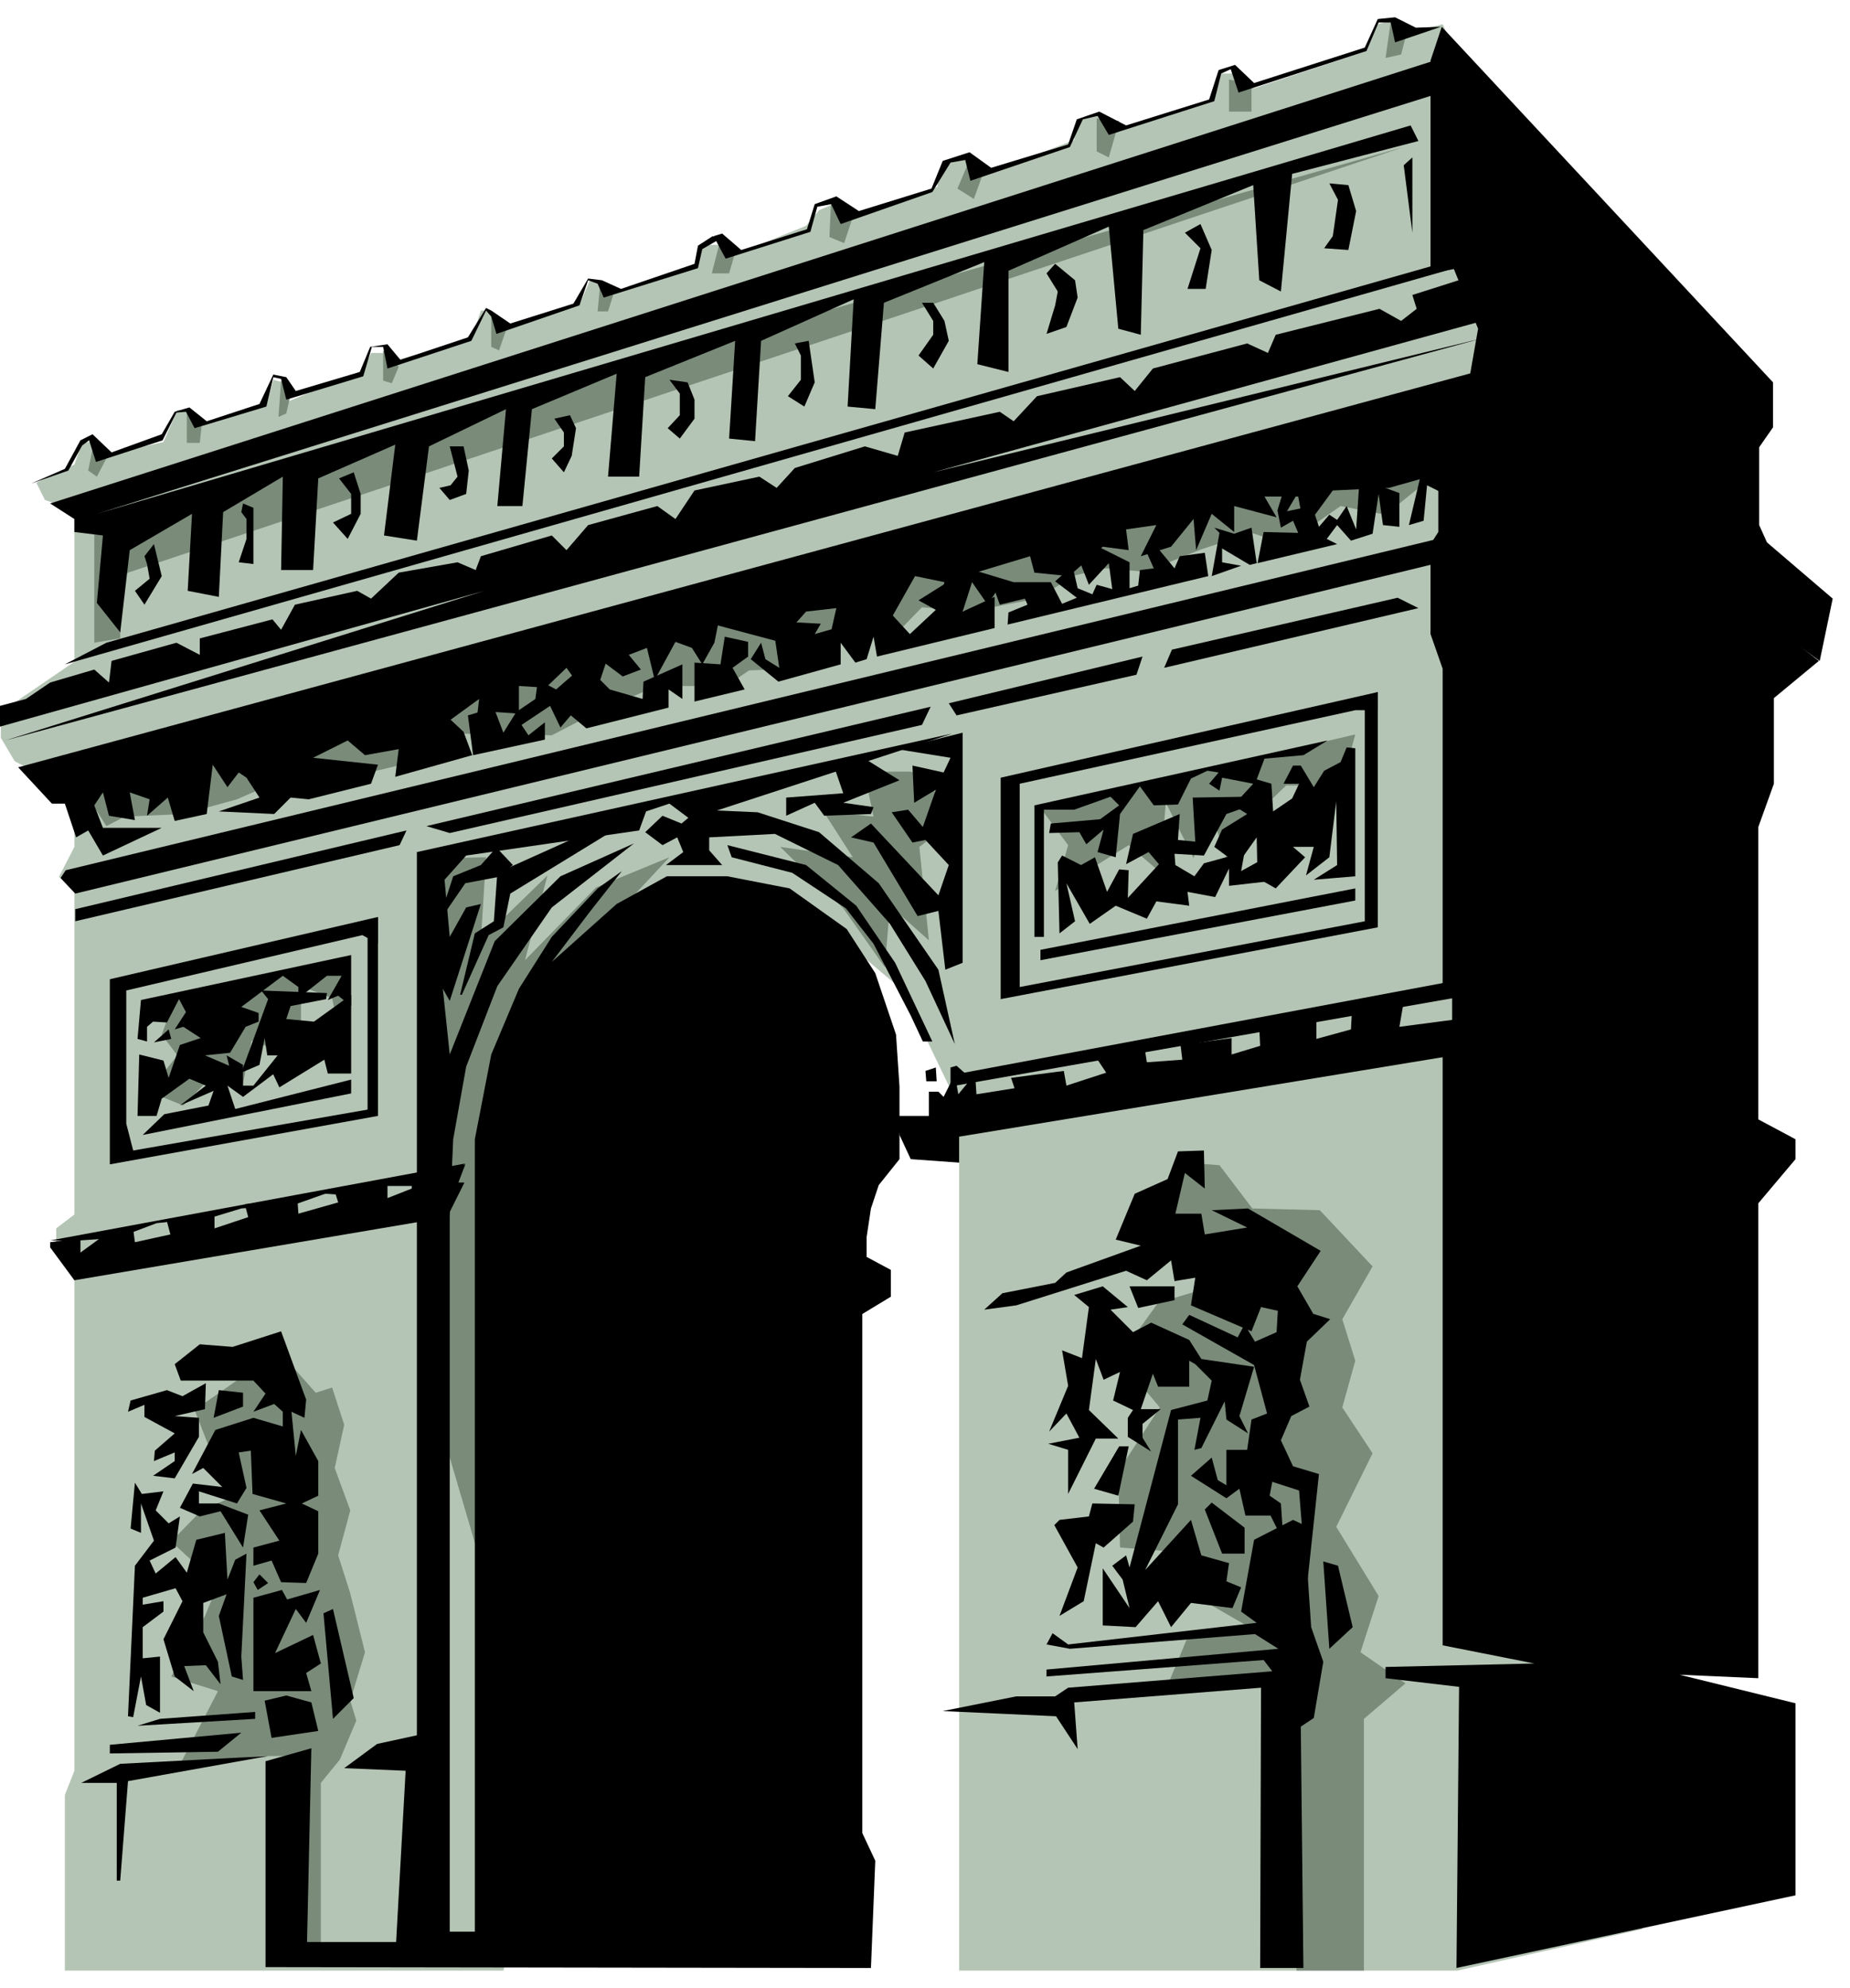
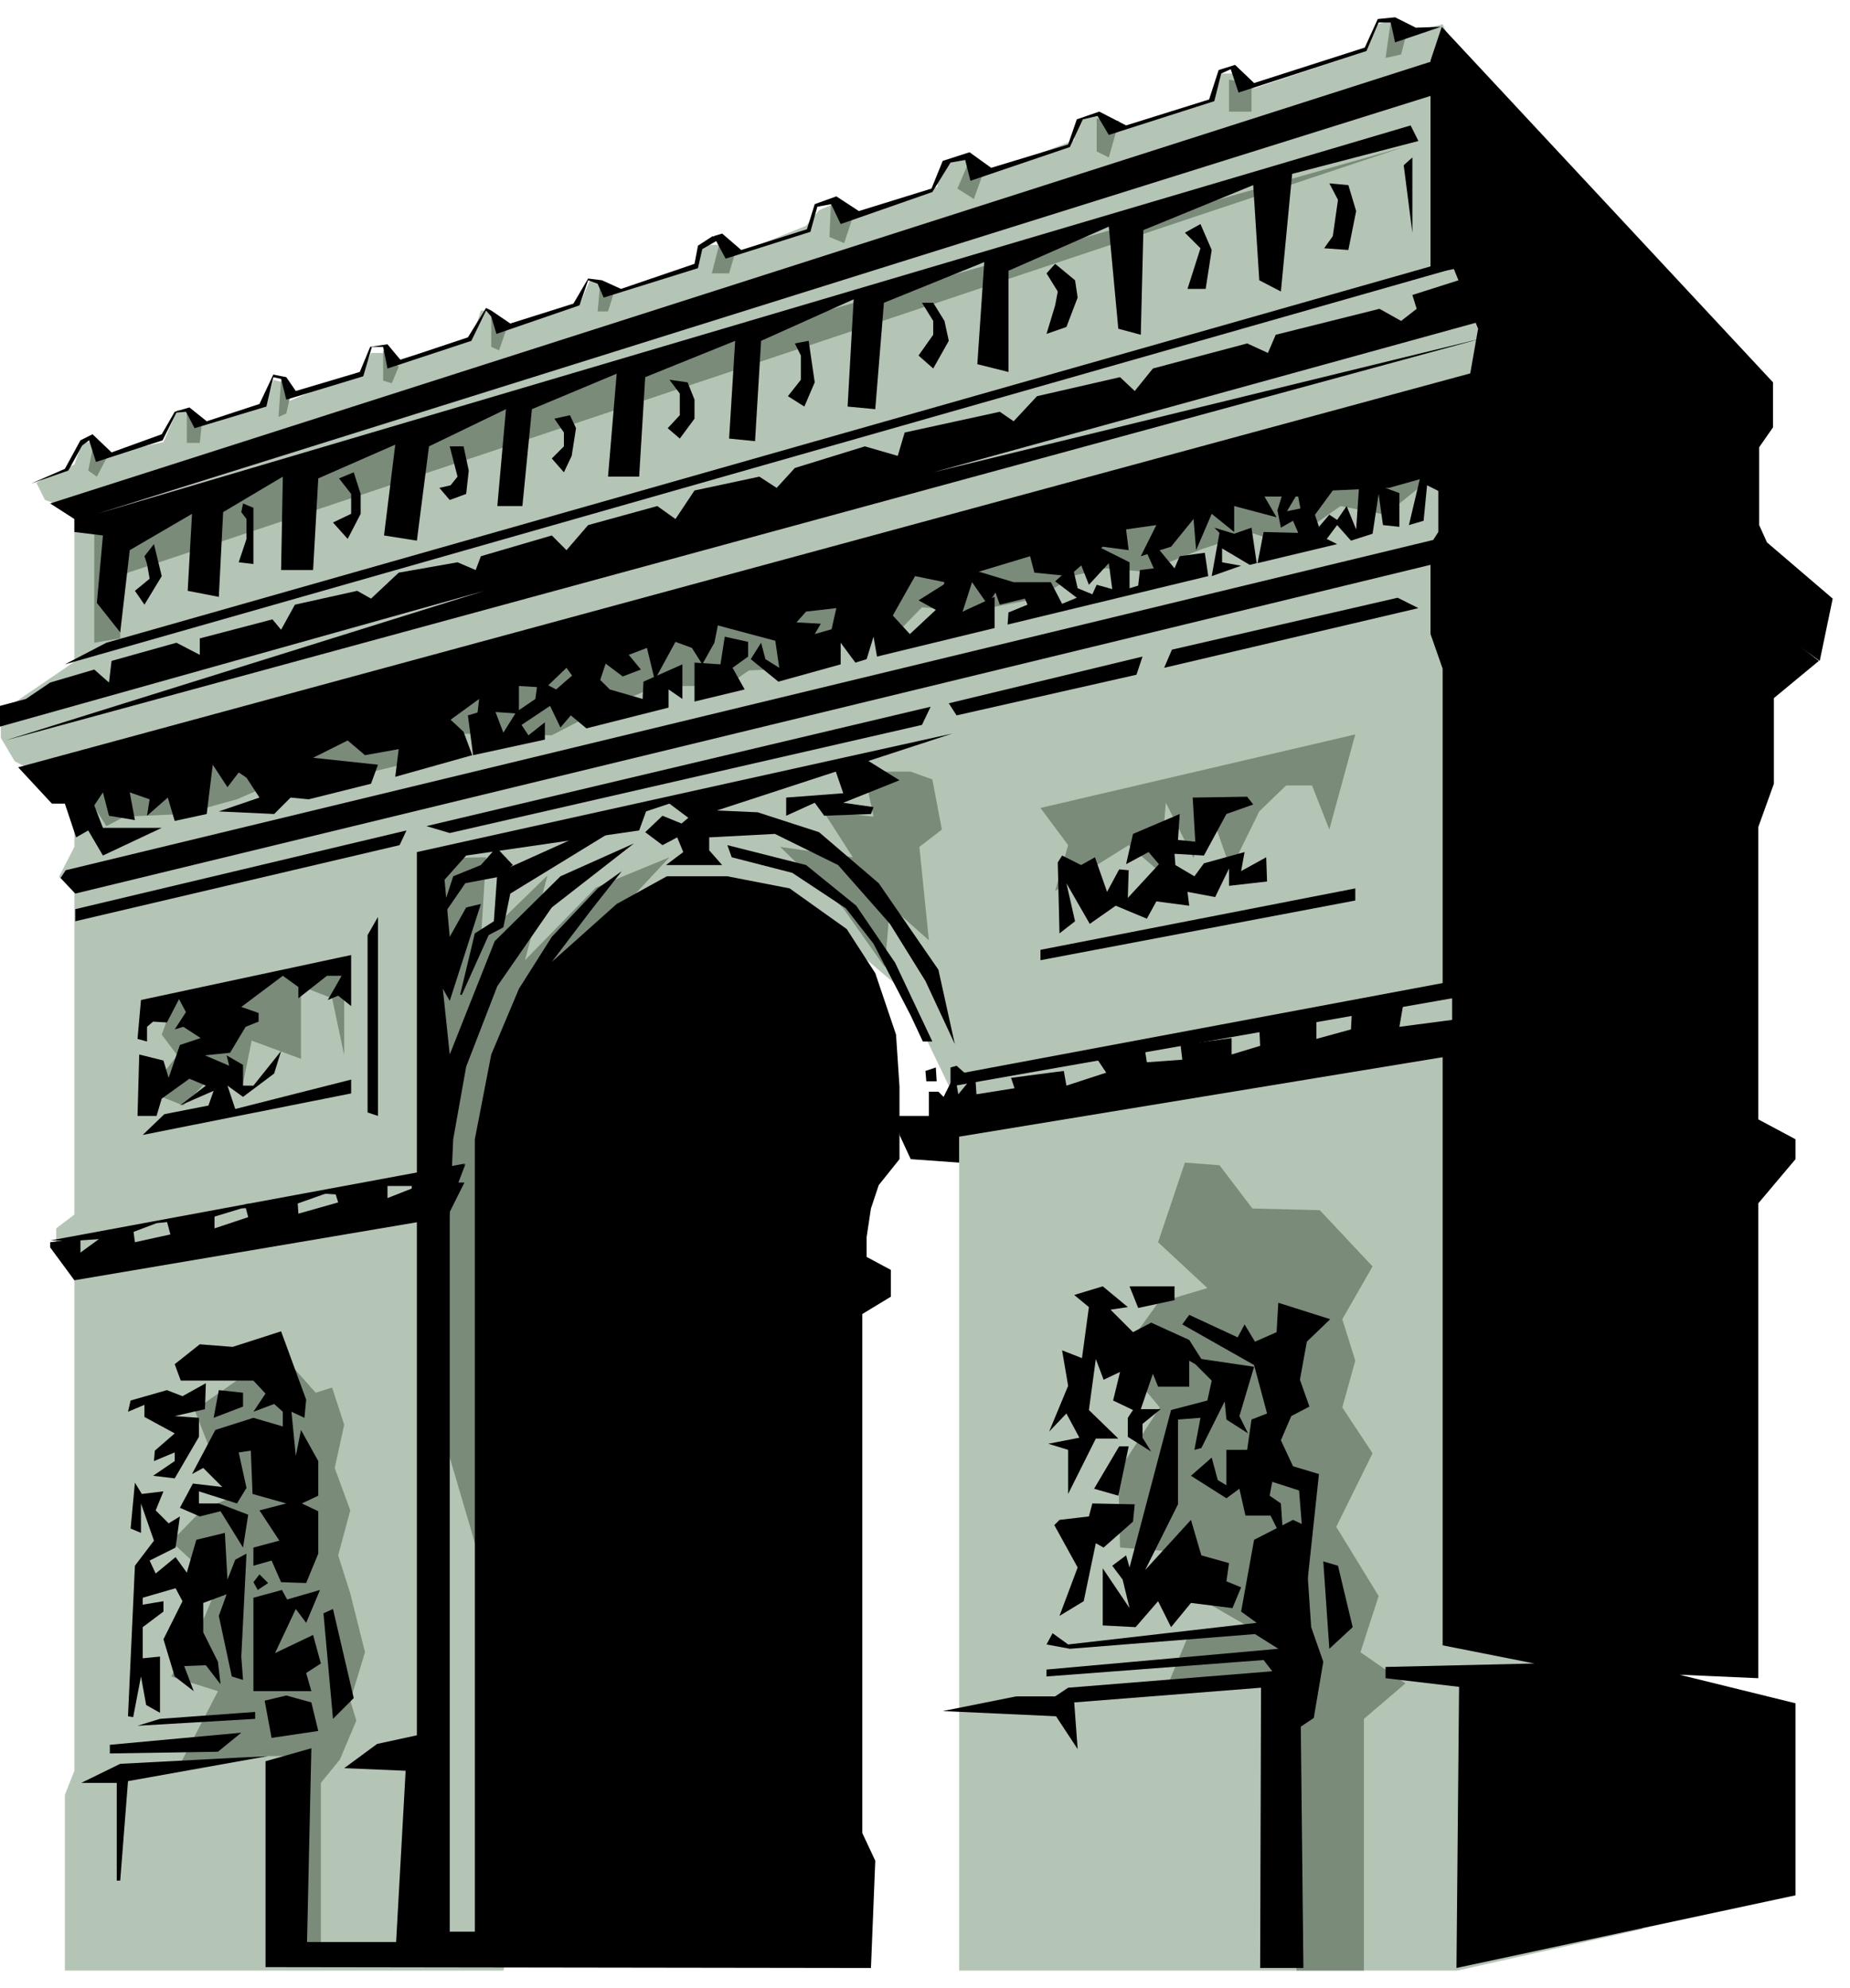
<svg xmlns="http://www.w3.org/2000/svg" fill-rule="evenodd" height="364.04" preserveAspectRatio="none" stroke-linecap="round" viewBox="0 0 2139 2298" width="338.851">
  <style>.pen1{stroke:none}.brush3{fill:#000}</style>
  <path class="pen1" style="fill:#b5c5b5" d="M582 2278H75v-203l11-28v-581l-21-26v-20l21-16v-383l-18-7 18-35v-63l-69-36-16-27v-30l85-58V590l-34-12-10-20 44-21 9-26h10l16 15 68-15 16-37h10l22 17 72-26 7-26 15 4v22l89-37 9-20h13l13 9 90-24 11-34h10l26 17 79-26 11-26 14 5 10 12 101-33 5-25h26l5 14 89-36 15-18 16-7 16 15 105-35v-16l15-12 16-3 27 15 100-38 3-24 22-7 27 21 110-35 5-32h19l22 17 130-43 13-31 14-4 16 15 45-11 231 479v1723l-214 48h-576v-998l-65-135-117-99-345 1232z" />
  <path class="pen1" d="m1654 553-52 42-52-10-63 44-40-13-58 19-65 26-45-4-36 8-44 27-78 15-55-5-35 36-52-4-39 38-74 3-26 18h-80l-66 28-56 29-112-2-28 28-84 20-62-6-78 34-62 17-68 3-21 11-21-33 93-38 154-67 171-15 215-68 237-77 718-156-36 52zM109 509l-7 35 10 7 11-21-14-21zm107-31v34h15l2-19-17-15zm109-38-3 42 9-4 6-26-12-12zm118-35v35l10 3 8-19-18-19zm125-45v41l9 4 8-23-17-22zm126-33-3 33h12l6-19-15-14zm139-50-10 39h20l7-24-17-15zm128-47-2 44 17 7 10-30-25-21zm160-45-14 33 19 12 13-36-18-9zm147-48v38l14 7 12-42-26-3zm153-45v37h26V97l-26-5zm187-67-6 42 18-4 8-31-20-7zm15 145L139 665v73l-30 5V599l1514-429zm-570 722h-54l11 52-58-6 34 53-84-12 73 71 48 68 6-71 45 40-11-108 26-20-11-58-25-9zm-491 99-6 96 77-75-26 98 82-84 85-35-181 194-42 201 7 428-50-170-5-382 9-270 50-1zm-364 175-11 30 18 24-33 42 40 16 43-44 24 28 12-59 57 21v-84l36 14 14 66v-114l-235 53 35 7zm1005-232 32 43-15 53 85-53 36 31 7-80 32 64 18-58 25 71 33-67 31-30h30l20 51 30-110-364 85zm-877 632 39 44 19-6 14 43-11 50 18 49-14 52 14 44 17 68-17 56 7 23-19 45-22 27v202l-27-8v-225h-43l-92 8 43-83-54-17 39-70 15-36-54-50 35-36 32-14-40-102 60-42 13-32 28 10zm1084-219 38 50 78 2 61 65-35 61 15 48-15 54 35 53-42 85 49 80-21 65 52 36-48 41v291h-78v-344l-151 19 25-60 68-14-71-41 18-42-93-7-2-88 48-74-48-57 46-64 57-17-57-53 31-92 40 3z" style="fill:#7a8b7a" />
  <path class="pen1 brush3" d="m202 1577 7 19h84l14 15-14 21 24-9 10 9v17l-34-10-44 14-27 51 13-7 22 22-34-4-15 28 23 10 24-6 26 42 6-38-34-13h-23v-14l44 14 11-18-9-41 14-2 2 50 39 11-31 8 23 35-30 8v21l21-6 11 25 29 1 14-34v-49l-19-9 19-9v-40l-20-36-6 30-5-51 15 7 2-21-29-79-56 18-38-3-29 23z" />
  <path class="pen1 brush3" d="m253 1607-6 32 34-13v-16l-28-3zm-102 12 42-12 18 7 27-15-1 30-35 8 28 2v22l-28 48-25-3 25-17v-10l-24 10 1-12 23-20-35-19v-14l-19 8 3-13zm5 95-5 53 12 5v-34l15 43-22 29-8 174 6 1 9-47 6 33 16 9v-65l-20 2v-36l24-18v-12l-24 4v-8l38-11 8 15-22 44 13 43 22 17-11-29 25-1 17 22-3-26-17-34v-34l27-10-9 25 15 70 13 4-2-27 6-119-13 7-9 23-3-54-33 8-11 38-13-18-23 19-7-15 30-15 5-36-13 8-15-15 9-22-25 3-8-13zm144 106-7 9 5 9 12-8-10-10zm26 18-33 9v108h67l-6-21 17-11-9-33-44 21 24-51 12 16 16-38-38 11-6-11zm48 27 11 122 24-24-24-103-11 5zm-247 152v10l125-2 27-22-152 14zm32-22 26-8 110-8v8l-136 8zm147-29 8 43 54-8-8-33-29-8-25 6zm-167 73-45 22h41v113h4l9-115 162-29-171 9zm1086-171 21-56-27-49 6-6 34-4 4-15 49 1-2 20-34 30-9-5-14 67-28 17z" />
  <path class="pen1 brush3" d="m1275 1813 31 46-8-33-12-16 16-12 4 14 48-182 42-11 5-23-19-19-7-4v30h-36l-6-15-14 41h23l-21 17v16l10 16-27-17v-22l6-9-23-11 8-33-19 9-9-24-8 59 34 33h-26l-32 64v-51l-23-7 36-7-15-28-20 21 22-53-7-41 23 9 8-59-17-14 33-10 29 24-20 3 26 26 21-11 44 20 14 22 61 9-17 57 10 20-25-16-2-21-27 54-8 2 7-37-26 2v98l-38 76 53-58 12 41 32 9-3 21 17 7-10 24-48-6-23 28-15-30-26 30-38-2v-66z" />
  <path class="pen1 brush3" d="m1294 1672-29 49 28 8 12-57h-11zm81-152-8 11 83 47 15 56-18 7-5 35h-24v41l-10-6-7-26-24 21 41 26 15-11 7 31h29l15 30-3-44-13-9 3-16 31 10 9 112 14-131-30-9-14-30 12-28 21-11-11-31 8-44 27-26-60-19-2 34-25 11-12-20-8 15-56-26zm-69-33 10 25 42-9v-16h-52z" />
-   <path class="pen1 brush3" d="m1354 1457 4 24 24-4-5 32 70 30 11-28 64 14-22-38 27-41-84-49-42 2 41 20-49 8-4-24h-30l11-47 23 18-1-44-30 1-12 32-38 17-22 53 29 7-86 31-13 12-61 12-21 19 37-5 127-40 24 11 28-23zm39 288 20 51h26v-30l-38-29-8 8z" />
  <path class="pen1 brush3" d="m1495 1757-45 23-15 83 18 13-218 25-18-13-7 13 27 5 214-17 27 17-268 24v8l251-19 10 13-236 19-15 10h-45l-85 17 131 6 25 38-4-54 216-17-1 324h50l-3-279 15-10 11-65-14-40-8-118-13-6zm35 48 7 101 27-25-17-71-17-5zM58 1436v6l28 38 431-73 20-40h-7l8-21-61 12-1 16-28 11v-16l-61 8 4 13-46 13-1-15-61 4 4 15-39 13v-17l-55 9 4 15-41 9-2-15-35 8-26 19v-17l-35 5z" />
  <path class="pen1 brush3" d="m58 1434 480-89-35 26h-57l-54 10-16-1-34 12-63 5-33 10-65 7-45 17-45 3H58zm979-144h37v-28h11l6 6 13-26 4 23 14-17 6 2 1 15 44-7-4-12 61-8 3 17 46-15-10-15 55-10 2 13 41-3-2-17 59-8v19l33-10-1-21 66-8v21l40-11 1-19 60-13-5 29 61-8v-37l30 45-28 33-572 94v30l-56-4-13-28-3-22z" />
  <path class="pen1 brush3" d="m1679 1154-580 102v-22l7-2 9 8 566-106-2 20zm-609 84 1 12h12l-1-16-12 4z" />
  <path class="pen1 brush3" d="m1684 2275 392-84v-222l-134-33 91 4v-549l43-51v-23l-43-23V956l18-50v-99l52-43-406-314-34 94v71l-9 14v104l14 40v367l25 32-25 33v697l106 21-172 4v13l85 10-3 325zm-677 0-700-1v-238l53-15-5 224h103l11-198-71-3 38-28 46-10V985l619-137-303 99-24-18-27 9-8 22-200 29-25 28 6 66 19-34 17-4-36 112-8-14 8 76 52-131 76-75 85-38-95 74-63 91-36 93-15 84-4 89v827h29v-916l19-98 32-76 38-60 53-56 28-20-37 47-44 58 75-67 58-32h70l72 14 66 47 33 51 24 71 4 60v84l-24 30-9 27-5 33v23l28 15v31l-33 20v600l15 32-5 124z" />
  <path class="pen1 brush3" d="m571 983-15 17-32 13-12 37 4 3 22-32 37-7 18-14-16-17h-6z" />
  <path class="pen1 brush3" d="m675 964-100 45-4 56-22 14-17 71h2l31-69 17-9 8-39 116-71-31 2zm113-12-22-9-20 19 20 15 17-9 7 17-20 15h65l-15-17v-15l76-4 73 36 60 68 41 66 34 73-19-86-69-100-69-59-71-23-69-3-19 16z" />
  <path class="pen1 brush3" d="m846 991 70 18 62 41 32 41 43 83 14 30h11l-43-91-45-66-58-47-91-23 5 14zm63-69v21l33-15 11 15 54-2 3-8-35-5 65-26-37-23-38 9 10 29-66 5z" />
-   <path class="pen1 brush3" d="m1007 952-23 16 26 6 51 85 24-6 8 68 20-8V847l-76 19 62 10-8 17-36-8 2 43 25-15-15 43-17-20-19 3 24 35 15-3 27 29-12 35-78-83zm-570 338-8-8-275 48-8-31v-154l273-64 18 10v-31l-310 72v214l310-56z" />
  <path class="pen1 brush3" d="M425 1081v205l12 4v-230l-12 21zm-266 120 11 3v-17l7-6 16 1 14-27 8 15-13 20 10-3 20 13-24 8-13 38-6-20-28-7-2 71h22l6-20 32-23 19 8-30 23 39-17-6 17-51 10-25 24 241-48v-16l-134 34-9-27 18 13 36-27 8-26-32 40h-12v-24l-19-11 3 12-28-12 29-3 18-30 15-6v-10l-20-7 48-36 18 13v13l33-26h17l-16 28 12-5 15 12v-59l-243 52-4 45z" />
-   <path class="pen1 brush3" d="m302 1145 76 3-1 7-41 8-5 15 32 3 43-31v91h-27l-4-16-52 32-8-17 7-20h-13l-3-20-6 31-21 9 31-85-8-10zm-107 45 3 11-20 4 17-15zm1398-118-15-7-399 76V906l388-85h26v-21l-436 99v256l436-83z" />
-   <path class="pen1 brush3" d="M1593 1072V800l-15 7v265h15zm-58-216-339 75v152h11V936h35l42-15 10 10-22 16-57 5-2 11 35-1 8 14 20-17-7 26 21 6 5-50 23-32 16 22 28-1 15-30 19-9 13 2-11 13 12 8 3-15 36 7-23 25 16 10-29 18-9 20 27 20 22-31 1 47 21 12 34-36-14-12h24l-9 33 27-21 8-65 1 74-27 17 48-4V865l-10-1-7 17-19 10-12 19-15-25h-9l-11 21h18l-8 17-22 15-2-32-17-5 9-24 45-4 28-17z" />
  <path class="pen1 brush3" d="m1442 921-63 1 3 51-20-2 2-30-54 23-8 35 26-14 12 14-36 39 1-32-11-1-14 26-14-40-16 9-22-11-5 8 2 82 18-14-10-44 27 47 30-21 36 15 11-20 38 5-2-16 32 6 16-33v20l44-5-1-28-29 16 4-22-47 13-11 15-22-13-1-13 34 2 26-48 31-11-7-9zm-239 189v-12l364-71v14l-364 69zM36 559l43-15 16-29 8-6 8 25 77-25 16-32 11-1 10 19 83-25 8-34 9 2 6 24 89-27 10-34h13l5 25 97-32 17-35 6 7 6 20 96-33 10-29 11 4 7 16 109-34 5-22 19-11-7-4-17 11-4 21-85 29-22-10-16-2-17 29-73 23-22-15-6-3-21 34-78 26-15-18-20 3-12 29-74 22-11-16-15-3-16 34-61 20-20-16-17 5-15 26-58 21-22-21-14 7-18 33-39 17z" />
  <path class="pen1 brush3" d="m825 273 14 26 98-31 8-29 16-3 11 23 106-37 21-34 17-3 6 24 115-39 15-32 17-4 13 22 122-39 8-32 11-5 9 27 148-48 14-33h14l5 23 53-18-29 1-24-12-20 2-15 33-128 41-22-21-19 6-11 34-96 30-31-16-26 9-10 29-89 27-25-18-31 10-13 32-84 26-26-17-25 9-9 29-76 24-22-19-10 3zm1209 334v-90l16-23v-52L1667 31l-13 39v246l27-5 28 69-16 91 411 293 15-72-76-65-9-20z" />
  <path class="pen1 brush3" d="M1660 109 112 594l1519-449 9 18-146 38-13 136-25-13-7-110-127 52-3 121-26-7-11-118-116 51v117l-36-9 8-118-116 47-10 123-32-3 7-124-107 48-7 116-30-3 7-113-104 42-7 115h-36l10-119-98 41-11 112h-29l10-112-89 43-14 109-38-6 13-105-89 39-6 106h-37l2-108-69 41-5 98-36-7 5-89-72 42-11 95-27-34 7-78-33-4v-15l-28-18L1674 65l-14 44zM75 768l1607-458v-10L123 743l-48 25zm1639-377L6 856l554-173L0 840v-24l30-8 28-19 51-15 17 15 3-25 75-21 27 14v-19l84-22 10 12 16-29 72-16 16 9 32-30 68-12 21 9 6-16 82-24 17 17 25-29 80-22 21 15 22-33 75-16 20 13 21-23 81-25 38 11 8-27 110-24 16 11 27-29 96-22 17 16 21-26 109-29 24 11 9-21 120-30 25 14 18-14-5-16 66-21 15 51-635 175 635-155z" />
  <path class="pen1 brush3" d="m167 643 3 9 3 17-17 14 11 16 20-33-9-37-11 14zm112-51 6 8v23l-9 27 17 2v-65l-12-5-2 10zm113-39 14 18v23l-21 10 17 19 15-29v-23l-8-25-17 7zm128-37 9 35-8 10-13 3 12 14 19-7 3-27-6-28h-16zm121-32 11 16v16l-14 14 14 16 9-19 5-32-7-15-18 4zm133-45 12 16v25l-14 15 14 12 17-23v-22l-8-20-21-3zm145-42 7 14v28l-15 19 19 12 12-28-7-48-16 3zm147-47 13 21v16l-17 24 17 15 18-32-5-23-13-21h-13zm144-34 13 21-3 16-10 33 23-8 13-34-3-20-23-19-10 11zm160-47 18 18-15 47h21l7-45-13-30-18 10zm167-57 10 19-6 42-10 14 28 2 9-45-9-30-22-2zm86-21 10 78v-87l-10 9zm83 239L21 887l39 42h15l13 39 14-8 17 29 68-32h-68l-10-26 10-15 7 27 30 5-6-32 23 8-3 19 24-21 8 27 37-8 7-57 17 26 13-17 9 6 15 23-47 16 64 3 19-19 21 2 72-18 8-22-75-8 40-20 20 17 39-7-4 32 89-25-10-27-15-14 33-24-4 34 21-19 29 2v-32l31 2 24-23 15 21 26-29 24 18 21-8-14-17 21-8 9 37 24-44 19 7 12 19 14-25 4-20 71 19 31-35 35-4-7 31 63-6 35-62 34 7-9 34 45-45 63-19 5 19 40 4 39-34 30 4-3-24 35-5-18 36 35-11 26-32 3 36 18-42 26 21v-30l49 13-14-24h39l7 38 33-45 65-3 64-18 38-70-2-46z" />
  <path class="pen1 brush3" d="m547 873 83-18v-20l-19 15-8-12 33-22 12 25 12-14 18 15 95-24v-21l16 11v-40l-45 20-1 20-38-11-11-11 9-27-14-2-46 40-21-11-3 22-22 15-15 24-11-29-30 9 6 46zm256-107v45l58-14-14-25 18-13v-17l-27-6-5 32-30-2zm77-23-12 19 32 26 72-20v-25l17 23 13-4 8-26 4 23 136-33v-36l-37 17 18-56-31 3-3 18-35 22 20 11-30 28-23-25-87 25 7-12-38-2-15 19 5 34-16-10-5-19z" />
  <path class="pen1 brush3" d="m1119 666 23 33 9-14 5 14 29-7 3 7-22 9-1 14 232-56-4-27-29 4-6 14-19-23-13 5 8 18-16 2-2 18-10 3v-30l-38-19-20 17 11 28 23-25 4 30-18-5-5 11-17-7-6-26-20 18 25 19-17 7-13-25h-43l-53-16v9zm291-50-9 50 34-12-22-4v-16l32 19 8-2-6-41-20 7-23-7 6 6zm74-49-7 23 4 20 14-8 6 14-40-1-7 36 92-22-12-6 12-16 16 18 25-8 7-46 5 36 19 2v-39l-46-17-4 59-11-27-11 16-9-6-12 14-8-24-29 6 16-27-20 3zm159-19-14 59 17-5 4-41 18 9 6-40-31 18zM76 1006l-6 9 17 18 1575-382v-28L76 1006zm11 45v14l375-88 8-17-383 91zm406-96 27 8 546-125 10-21-583 138zm604-142 9 14 208-47 7-21-224 54zm258-62-9 21 294-69-24-12-261 60z" />
</svg>